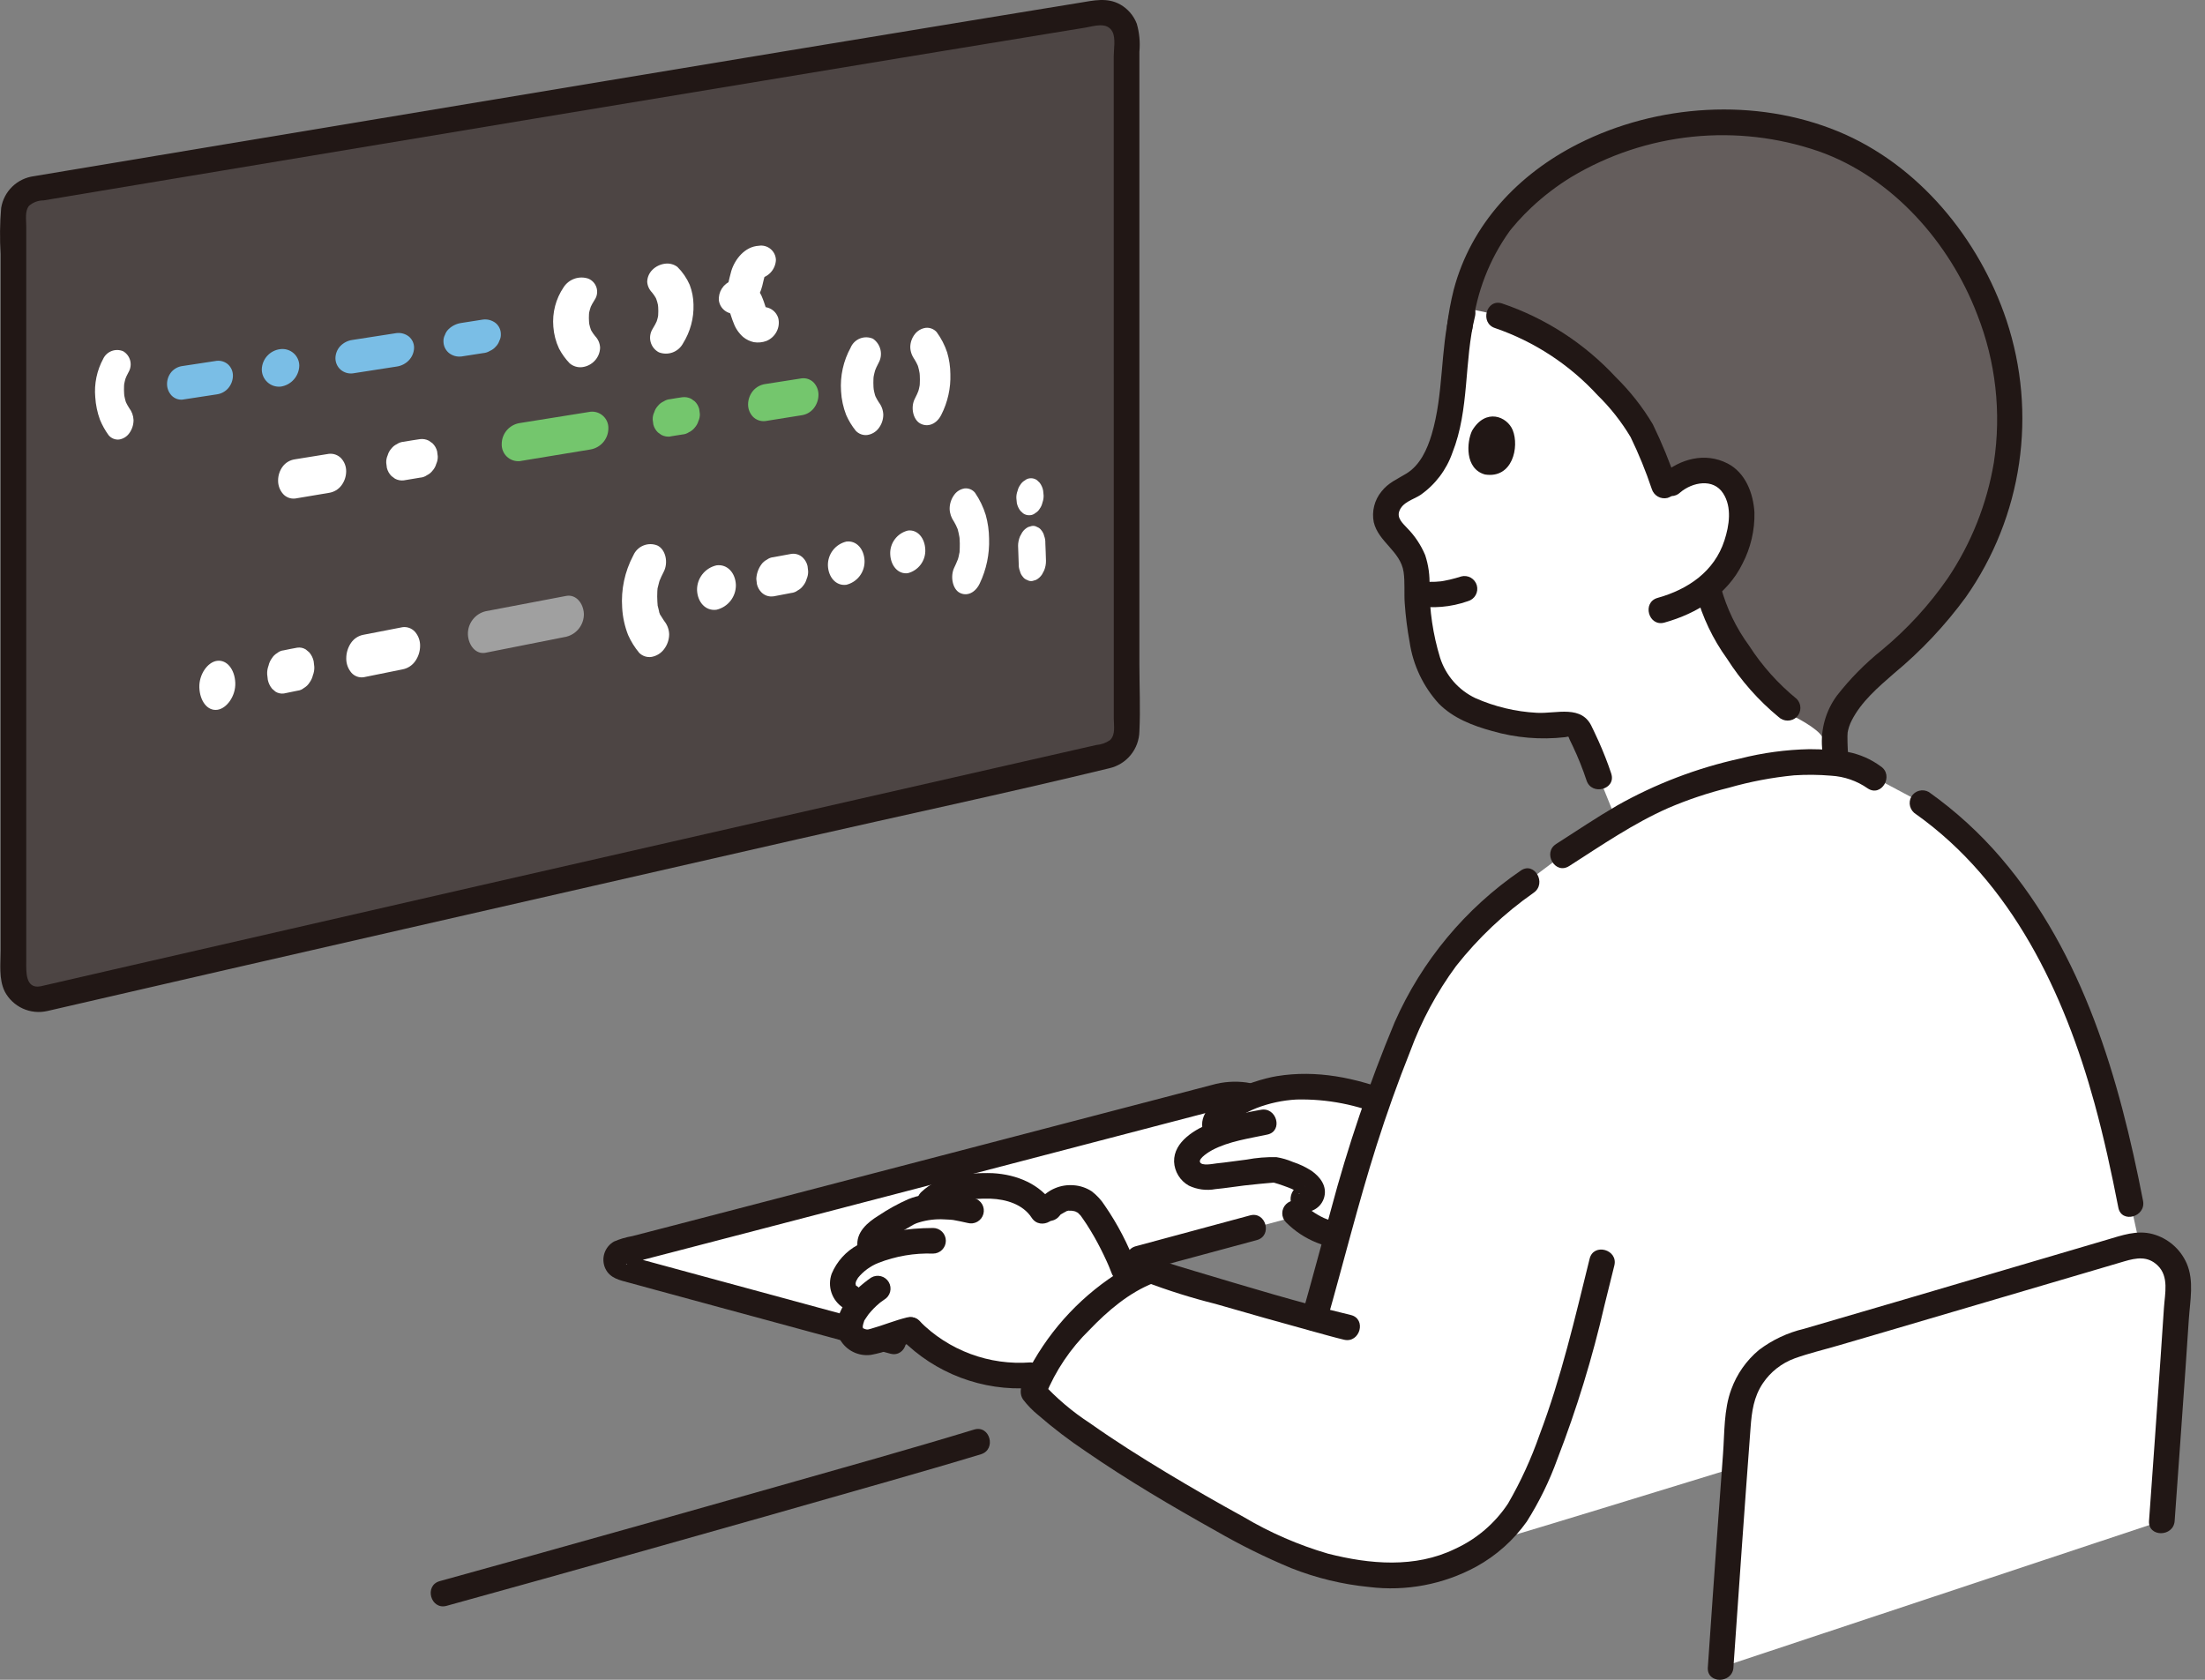
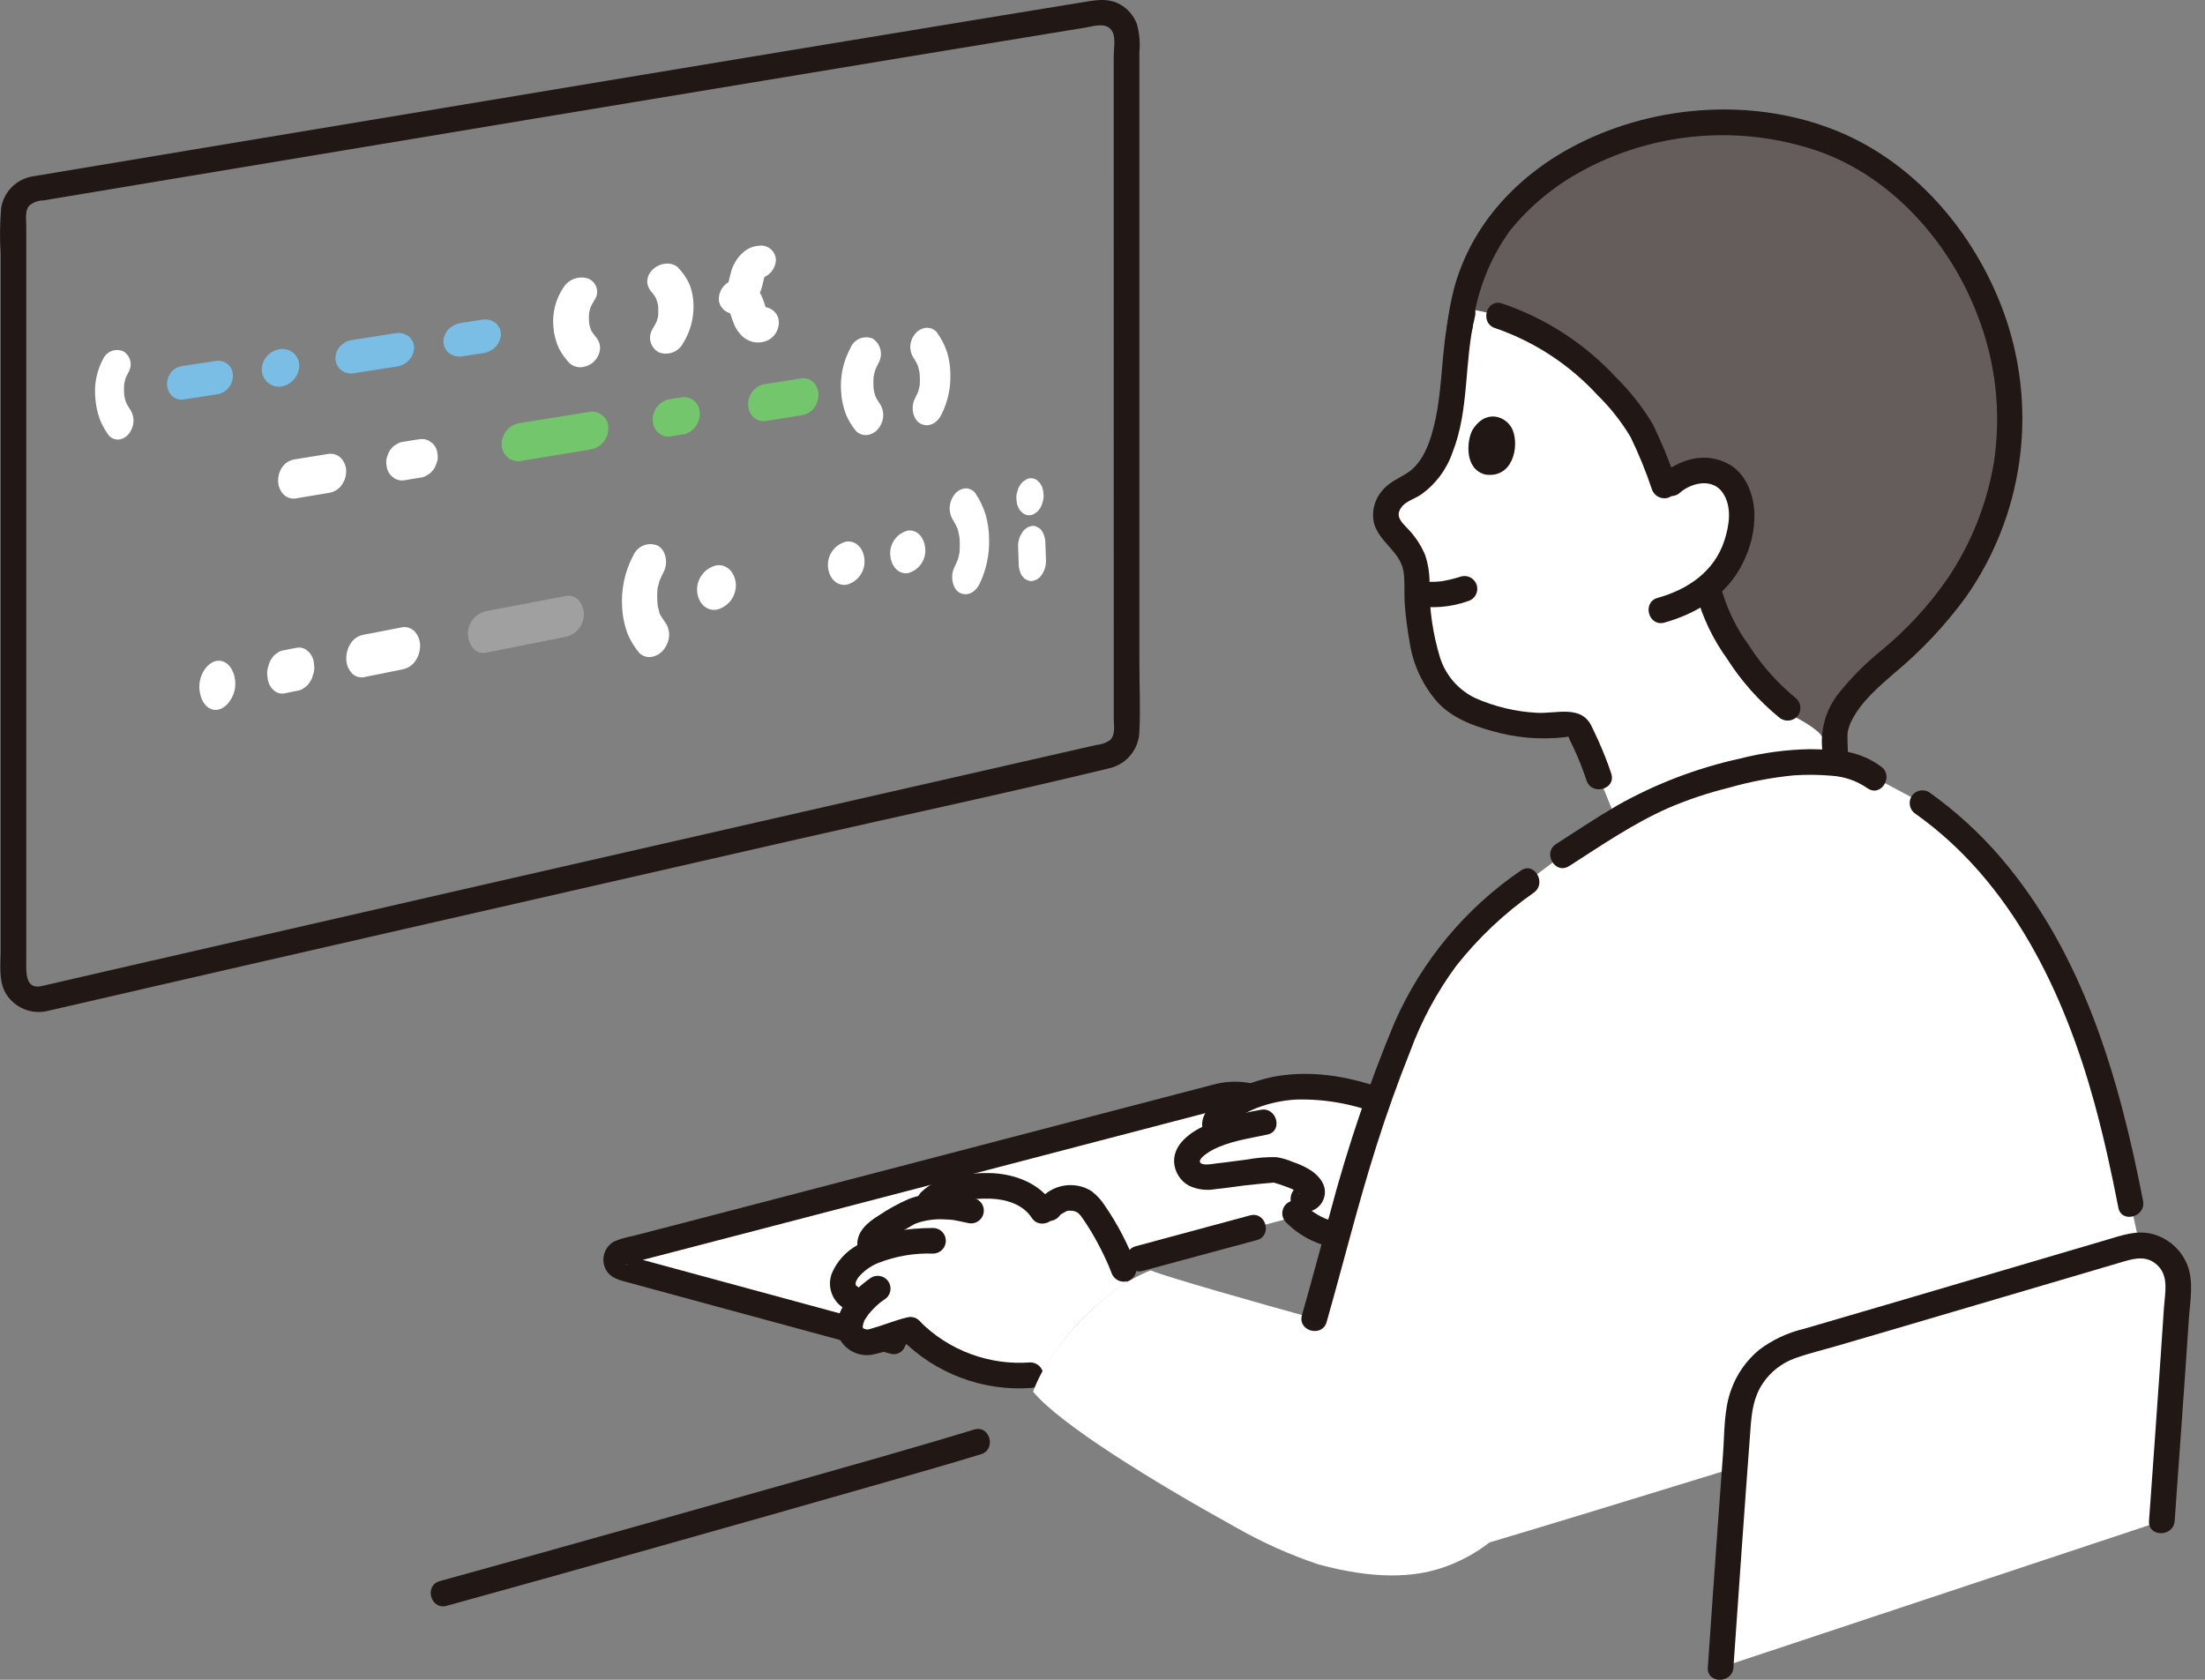
<svg xmlns="http://www.w3.org/2000/svg" width="147" height="112" viewBox="0 0 147 112" fill="none">
  <rect x="0" y="0" width="147" height="112" fill="#808080" stroke="none" />
  <g clip-path="url(#clip0_79_55)">
    <path d="M81.128 73.135C73.129 75.227 49.504 81.4 41.474 83.478C41.36 83.508 41.258 83.574 41.186 83.667C41.113 83.76 41.074 83.875 41.073 83.993C41.072 84.111 41.11 84.226 41.182 84.32C41.253 84.413 41.354 84.481 41.468 84.512C45.241 85.542 51.986 87.373 57.55 88.882C64.84 86.91 85.085 81.474 98.68 77.78L100.581 77.263L93.642 75.56C90.762 74.854 86.161 73.767 83.258 73.071C82.613 72.916 81.939 72.923 81.297 73.091L81.128 73.135Z" fill="white" />
    <path d="M116.985 8.258C114.399 8.015 111.79 8.247 109.286 8.941C103.133 10.586 100.063 14.627 99.521 15.537C98.329 17.379 97.58 19.472 97.332 21.652C97.104 22.795 96.975 23.956 96.947 25.122C96.672 27.75 96.301 31.395 93.795 32.521C93.29 32.725 92.868 33.09 92.593 33.56C91.918 34.829 93.004 35.501 93.648 36.308C94.051 36.827 94.322 37.437 94.436 38.085C94.422 39.368 94.506 40.65 94.688 41.919C94.799 42.814 95.024 43.69 95.356 44.528C95.826 45.747 96.75 46.736 97.934 47.288C99.874 48.166 102.582 48.629 104.384 48.283C104.594 48.244 104.811 48.283 104.994 48.392C105.177 48.501 105.315 48.673 105.38 48.876C105.851 49.825 106.257 50.806 106.595 51.81L107.771 54.722C110.041 53.324 112.52 52.296 115.113 51.676C117.821 50.985 119.686 50.621 122.408 50.896C122.314 50.16 122.29 49.416 122.337 48.676C122.724 46.413 125.685 44.374 127.333 42.826C129.875 40.438 133.669 35.695 133.995 28.729C134.111 24.998 133.204 21.306 131.373 18.053C127.174 10.761 121.941 9.169 118.691 8.516C118.121 8.402 117.552 8.316 116.985 8.258Z" fill="white" />
-     <path d="M2.929 66.585C22.836 61.987 58.339 53.903 73.817 50.379C74.184 50.296 74.511 50.091 74.745 49.797C74.98 49.503 75.107 49.138 75.106 48.763C75.103 33.337 75.102 17.912 75.103 2.486C75.103 2.245 75.051 2.008 74.951 1.79C74.85 1.572 74.704 1.378 74.521 1.222C74.338 1.067 74.123 0.953 73.892 0.888C73.661 0.823 73.418 0.81 73.181 0.848C56.535 3.553 19.884 9.664 2.276 12.606C1.89 12.671 1.539 12.87 1.286 13.17C1.034 13.469 0.896 13.848 0.896 14.239C0.896 20.813 0.9 48.855 0.901 64.972C0.901 65.221 0.957 65.467 1.065 65.692C1.173 65.916 1.331 66.113 1.526 66.268C1.721 66.423 1.948 66.532 2.191 66.587C2.434 66.642 2.686 66.641 2.929 66.585Z" fill="#4D4544" />
    <path d="M3.155 67.409C11.098 65.574 19.044 63.749 26.993 61.934C35.715 59.938 44.438 57.946 53.161 55.959C60.089 54.379 67.047 52.898 73.953 51.224C74.514 51.096 75.017 50.785 75.38 50.339C75.744 49.893 75.948 49.338 75.96 48.763C76.032 47.278 75.96 45.771 75.96 44.284C75.96 41.263 75.96 38.242 75.96 35.221C75.96 29.143 75.96 23.065 75.96 16.988C75.96 14.002 75.96 11.016 75.96 8.031V3.445C76.019 2.818 75.96 2.185 75.785 1.579C75.576 1.036 75.185 0.583 74.678 0.296C73.807 -0.189 72.901 0.034 71.978 0.184L69.792 0.541C68.127 0.812 66.461 1.085 64.796 1.359C56.715 2.687 48.635 4.023 40.556 5.367C32.053 6.779 23.55 8.194 15.048 9.612C11.525 10.2 8.002 10.788 4.479 11.376C3.736 11.501 2.993 11.619 2.252 11.749C1.71 11.821 1.207 12.065 0.815 12.446C0.424 12.826 0.165 13.323 0.078 13.862C-0.01 14.887 -0.021 15.917 0.042 16.943C0.042 23.982 0.042 31.022 0.042 38.062C0.042 46.488 0.042 54.915 0.042 63.344C0.042 64.249 -0.094 65.271 0.315 66.107C0.577 66.607 0.999 67.006 1.512 67.242C2.026 67.477 2.603 67.536 3.153 67.409C4.232 67.209 3.775 65.562 2.699 65.762C1.67 65.952 1.751 64.754 1.75 64.105V55.612C1.75 51.399 1.75 47.186 1.75 42.973C1.75 35.41 1.75 27.847 1.75 20.285C1.75 19.039 1.75 17.793 1.75 16.548V15.079C1.75 14.652 1.648 14.063 1.939 13.72C2.209 13.486 2.555 13.359 2.912 13.361L4.065 13.168L6.398 12.779L11.394 11.945C19.416 10.607 27.439 9.271 35.463 7.936C43.644 6.576 51.826 5.22 60.009 3.869C63.385 3.312 66.761 2.757 70.137 2.204L72.332 1.846C72.93 1.749 73.798 1.43 74.161 2.115C74.39 2.55 74.248 3.292 74.248 3.764V10.376C74.248 22.177 74.249 33.977 74.252 45.777C74.252 46.489 74.252 47.2 74.252 47.912C74.252 48.387 74.382 48.983 74.002 49.347C73.73 49.535 73.413 49.647 73.084 49.673L72.081 49.901L67.61 50.919C64.093 51.719 60.576 52.52 57.059 53.322C48.7 55.227 40.341 57.134 31.983 59.044C23.866 60.899 15.75 62.76 7.635 64.626C5.99 65.004 4.346 65.384 2.701 65.763C1.631 66.009 2.084 67.656 3.155 67.409Z" fill="#211715" />
    <path d="M12.181 26.642L14.46 26.293C14.755 26.252 15.024 26.105 15.218 25.88C15.416 25.647 15.526 25.352 15.528 25.046C15.529 24.906 15.5 24.767 15.445 24.638C15.389 24.509 15.307 24.393 15.204 24.298C15.101 24.207 14.979 24.139 14.848 24.098C14.716 24.056 14.577 24.043 14.44 24.059L12.162 24.405C11.879 24.442 11.62 24.581 11.431 24.795C11.24 25.022 11.135 25.31 11.136 25.607C11.136 25.894 11.247 26.17 11.445 26.378C11.54 26.474 11.656 26.548 11.783 26.595C11.911 26.641 12.047 26.658 12.181 26.644V26.642Z" fill="#7ABEE6" />
    <path d="M18.707 25.778C19.048 25.73 19.36 25.562 19.588 25.304C19.816 25.047 19.946 24.717 19.953 24.373C19.951 24.215 19.915 24.059 19.848 23.916C19.782 23.773 19.685 23.645 19.565 23.542C19.446 23.439 19.305 23.362 19.154 23.317C19.002 23.271 18.843 23.259 18.686 23.279C18.352 23.318 18.043 23.477 17.816 23.726C17.589 23.975 17.46 24.298 17.453 24.634C17.453 24.794 17.486 24.952 17.551 25.098C17.615 25.244 17.71 25.375 17.828 25.483C17.946 25.591 18.085 25.673 18.236 25.724C18.388 25.774 18.548 25.793 18.707 25.778Z" fill="#7ABEE6" />
    <path d="M23.518 24.894L26.438 24.441C26.753 24.398 27.045 24.248 27.264 24.017C27.477 23.79 27.599 23.493 27.605 23.182C27.606 23.04 27.575 22.899 27.514 22.77C27.454 22.642 27.366 22.528 27.257 22.437C27.14 22.346 27.007 22.279 26.864 22.24C26.721 22.201 26.572 22.191 26.426 22.21C25.445 22.363 24.471 22.514 23.504 22.664C23.195 22.704 22.91 22.847 22.692 23.07C22.483 23.29 22.366 23.581 22.362 23.884C22.363 24.028 22.393 24.17 22.452 24.301C22.511 24.432 22.597 24.55 22.704 24.645C22.815 24.741 22.945 24.813 23.085 24.856C23.226 24.898 23.374 24.912 23.52 24.894H23.518Z" fill="#7ABEE6" />
    <path d="M30.753 23.77L32.205 23.544C32.367 23.532 32.524 23.482 32.662 23.395C32.809 23.333 32.94 23.238 33.045 23.117C33.156 23.008 33.24 22.874 33.289 22.726C33.362 22.589 33.397 22.435 33.39 22.281C33.391 22.138 33.359 21.997 33.299 21.868C33.238 21.739 33.149 21.625 33.038 21.535C32.92 21.444 32.784 21.377 32.64 21.337C32.495 21.298 32.344 21.288 32.196 21.307L30.744 21.535C30.429 21.582 30.137 21.726 29.907 21.946C29.797 22.051 29.713 22.182 29.664 22.327C29.592 22.461 29.558 22.612 29.565 22.765C29.565 22.909 29.597 23.052 29.657 23.183C29.718 23.314 29.806 23.43 29.915 23.524C30.031 23.619 30.165 23.69 30.31 23.732C30.454 23.774 30.605 23.786 30.754 23.768L30.753 23.77Z" fill="#7ABEE6" />
    <path d="M37.581 19.143C37.053 19.918 36.809 20.852 36.889 21.786C36.926 22.292 37.055 22.787 37.271 23.246C37.459 23.602 37.696 23.931 37.975 24.222C38.09 24.321 38.224 24.395 38.369 24.439C38.514 24.483 38.667 24.497 38.818 24.478C39.141 24.437 39.44 24.282 39.659 24.041C39.877 23.804 40.001 23.495 40.006 23.173C39.992 22.878 39.867 22.6 39.657 22.393C39.558 22.283 39.733 22.478 39.742 22.49C39.718 22.457 39.692 22.425 39.664 22.395C39.621 22.339 39.576 22.282 39.535 22.224C39.456 22.111 39.387 21.991 39.328 21.865L39.449 22.124C39.355 21.906 39.29 21.676 39.256 21.441C39.271 21.539 39.285 21.637 39.299 21.736C39.248 21.389 39.246 21.036 39.291 20.688L39.249 20.987C39.288 20.746 39.356 20.51 39.452 20.285C39.412 20.377 39.372 20.469 39.332 20.561C39.421 20.364 39.525 20.174 39.643 19.992C39.724 19.875 39.777 19.741 39.798 19.6C39.82 19.46 39.81 19.316 39.769 19.18C39.728 19.044 39.656 18.919 39.56 18.814C39.464 18.709 39.346 18.628 39.214 18.575C38.917 18.477 38.596 18.48 38.301 18.582C38.006 18.685 37.753 18.882 37.581 19.143Z" fill="white" />
    <path d="M6.888 23.909C6.458 24.697 6.271 25.593 6.351 26.487C6.383 26.997 6.488 27.501 6.663 27.981C6.812 28.346 7.005 28.692 7.236 29.011C7.318 29.112 7.424 29.192 7.544 29.244C7.664 29.296 7.795 29.317 7.926 29.307C8.064 29.288 8.197 29.24 8.316 29.167C8.435 29.095 8.538 28.998 8.619 28.884C8.805 28.628 8.905 28.32 8.903 28.003C8.891 27.71 8.786 27.428 8.604 27.197C8.521 27.082 8.668 27.283 8.675 27.299C8.655 27.264 8.633 27.231 8.609 27.2C8.572 27.142 8.535 27.083 8.501 27.022C8.434 26.903 8.376 26.78 8.327 26.653C8.361 26.741 8.395 26.829 8.429 26.918C8.349 26.693 8.294 26.459 8.265 26.222C8.277 26.321 8.29 26.421 8.302 26.521C8.258 26.174 8.254 25.824 8.289 25.476C8.278 25.574 8.267 25.673 8.256 25.772C8.285 25.537 8.34 25.306 8.419 25.083C8.386 25.172 8.354 25.262 8.322 25.352C8.393 25.162 8.477 24.978 8.576 24.801C8.71 24.569 8.746 24.293 8.678 24.034C8.609 23.775 8.441 23.553 8.21 23.418C7.968 23.316 7.696 23.31 7.45 23.401C7.204 23.493 7.002 23.675 6.886 23.91L6.888 23.909Z" fill="white" />
    <path d="M43.493 19.521C43.252 19.261 43.436 19.459 43.485 19.521C43.528 19.575 43.569 19.63 43.609 19.687C43.685 19.798 43.752 19.916 43.809 20.039C43.77 19.953 43.73 19.869 43.691 19.787C43.792 20.019 43.862 20.264 43.896 20.515L43.853 20.221C43.899 20.566 43.899 20.915 43.853 21.259L43.896 20.952C43.861 21.174 43.8 21.392 43.715 21.601L43.834 21.314C43.738 21.53 43.627 21.738 43.502 21.938C43.423 22.067 43.371 22.21 43.349 22.359C43.327 22.508 43.336 22.66 43.376 22.806C43.416 22.952 43.485 23.087 43.579 23.205C43.674 23.323 43.791 23.42 43.925 23.49C44.219 23.605 44.546 23.607 44.842 23.498C45.138 23.389 45.385 23.174 45.534 22.896C46.018 22.122 46.262 21.221 46.233 20.308C46.227 19.858 46.141 19.412 45.98 18.992C45.785 18.546 45.507 18.14 45.161 17.797C45.043 17.708 44.909 17.643 44.766 17.607C44.623 17.57 44.474 17.562 44.328 17.583C44.012 17.623 43.718 17.767 43.492 17.991C43.278 18.202 43.154 18.488 43.147 18.788C43.165 19.068 43.288 19.33 43.493 19.521Z" fill="white" />
    <path d="M56.718 23.162C56.226 24.053 56.001 25.066 56.07 26.081C56.099 26.625 56.215 27.161 56.412 27.669C56.577 28.046 56.792 28.399 57.049 28.719C57.145 28.823 57.264 28.902 57.397 28.952C57.529 29.001 57.672 29.019 57.812 29.004C58.114 28.963 58.387 28.803 58.571 28.562C58.773 28.302 58.884 27.983 58.886 27.653C58.877 27.347 58.769 27.052 58.577 26.812C58.489 26.692 58.645 26.904 58.653 26.919C58.631 26.883 58.608 26.848 58.583 26.815C58.543 26.754 58.504 26.692 58.468 26.628C58.397 26.502 58.336 26.37 58.284 26.235C58.319 26.329 58.355 26.423 58.391 26.517C58.306 26.276 58.249 26.025 58.22 25.771C58.232 25.878 58.245 25.985 58.258 26.092C58.214 25.713 58.213 25.329 58.255 24.95C58.242 25.059 58.229 25.168 58.216 25.277C58.252 25.016 58.314 24.76 58.402 24.511L58.293 24.81C58.373 24.598 58.467 24.392 58.575 24.192C58.724 23.925 58.767 23.613 58.697 23.315C58.627 23.017 58.449 22.757 58.197 22.584C57.924 22.465 57.615 22.458 57.337 22.566C57.06 22.674 56.837 22.888 56.717 23.16L56.718 23.162Z" fill="white" />
    <path d="M60.983 23.977C60.773 23.682 60.933 23.906 60.975 23.977C61.013 24.037 61.049 24.099 61.083 24.163C61.15 24.29 61.209 24.421 61.258 24.555C61.224 24.462 61.189 24.369 61.155 24.276C61.244 24.535 61.303 24.803 61.332 25.075L61.297 24.756C61.337 25.128 61.337 25.503 61.297 25.875L61.334 25.547C61.304 25.782 61.25 26.013 61.174 26.237L61.279 25.934C61.196 26.159 61.098 26.378 60.986 26.59C60.692 27.161 60.874 27.983 61.352 28.239C61.865 28.512 62.446 28.268 62.752 27.659C63.181 26.817 63.39 25.881 63.358 24.937C63.354 24.45 63.282 23.967 63.145 23.5C62.983 23.013 62.747 22.554 62.443 22.141C62.353 22.04 62.241 21.963 62.116 21.914C61.991 21.864 61.856 21.846 61.722 21.858C61.432 21.896 61.17 22.047 60.991 22.277C60.794 22.527 60.686 22.836 60.685 23.154C60.695 23.454 60.8 23.742 60.986 23.978L60.983 23.977Z" fill="white" />
    <path d="M50.588 16.387C49.664 16.435 48.992 17.278 48.752 18.073C48.672 18.337 48.621 18.608 48.551 18.876C48.498 19.084 48.685 18.645 48.572 18.834C48.548 18.893 48.515 18.948 48.475 18.998L48.581 18.851C48.516 18.916 48.527 18.91 48.613 18.833C48.702 18.761 48.71 18.752 48.638 18.802C48.834 18.712 48.873 18.688 48.76 18.723C48.495 18.822 48.27 19.004 48.12 19.243C47.969 19.482 47.901 19.764 47.927 20.045C47.967 20.309 48.107 20.547 48.319 20.709C48.531 20.871 48.798 20.945 49.063 20.914C48.966 20.93 48.866 20.918 48.775 20.881C48.677 20.841 48.659 20.841 48.736 20.874C48.59 20.768 48.549 20.743 48.615 20.796C48.638 20.813 48.658 20.832 48.678 20.853C48.681 20.849 48.504 20.606 48.642 20.828C48.668 20.87 48.724 21.032 48.67 20.862C48.61 20.673 48.687 20.916 48.701 20.954C48.721 21.01 48.739 21.066 48.757 21.123C48.8 21.257 48.847 21.391 48.902 21.521C49.031 21.887 49.251 22.212 49.542 22.468C49.749 22.639 49.994 22.757 50.256 22.814C50.535 22.86 50.821 22.833 51.086 22.737C51.379 22.619 51.62 22.402 51.767 22.124C51.918 21.844 51.96 21.517 51.884 21.209C51.841 21.069 51.77 20.94 51.675 20.83C51.579 20.72 51.462 20.631 51.33 20.569C51.198 20.506 51.055 20.472 50.909 20.468C50.764 20.465 50.619 20.492 50.484 20.547C50.662 20.48 50.858 20.481 51.035 20.55C50.873 20.483 51.174 20.686 51.096 20.593C50.968 20.439 51.125 20.598 51.129 20.643C51.103 20.583 51.07 20.526 51.032 20.472C51.094 20.62 51.11 20.655 51.079 20.576C51.066 20.543 51.054 20.51 51.043 20.477C51.023 20.422 51.005 20.366 50.987 20.31C50.947 20.187 50.907 20.064 50.859 19.945C50.74 19.598 50.538 19.284 50.271 19.032C49.935 18.753 49.504 18.616 49.069 18.65C49.169 19.367 49.27 20.097 49.37 20.841C50.156 20.608 50.64 19.773 50.819 19.052C50.885 18.791 50.935 18.533 51.014 18.277C51.057 18.135 50.886 18.519 50.992 18.348C51.111 18.158 50.801 18.542 50.958 18.388C51.115 18.234 50.724 18.545 50.905 18.436L50.731 18.53C50.513 18.57 50.466 18.584 50.584 18.577C50.889 18.537 51.17 18.391 51.379 18.166C51.588 17.94 51.711 17.648 51.728 17.341C51.725 17.201 51.693 17.062 51.632 16.935C51.571 16.808 51.484 16.695 51.376 16.605C51.269 16.514 51.143 16.448 51.007 16.41C50.871 16.372 50.729 16.364 50.59 16.386L50.588 16.387Z" fill="white" />
    <path d="M19.667 33.241L21.942 32.859C22.261 32.808 22.549 32.639 22.748 32.384C22.961 32.109 23.077 31.771 23.078 31.424C23.082 31.099 22.959 30.785 22.737 30.548C22.632 30.441 22.505 30.36 22.364 30.31C22.224 30.26 22.074 30.243 21.925 30.259L19.649 30.627C19.337 30.674 19.055 30.838 18.86 31.086C18.651 31.36 18.539 31.695 18.54 32.04C18.537 32.369 18.655 32.689 18.873 32.936C18.972 33.046 19.096 33.13 19.234 33.183C19.372 33.236 19.52 33.255 19.667 33.239V33.241Z" fill="white" />
    <path d="M26.921 32.028L28.014 31.846C28.177 31.834 28.333 31.778 28.466 31.683C28.615 31.611 28.744 31.505 28.843 31.372C28.956 31.244 29.039 31.093 29.084 30.929C29.157 30.77 29.191 30.596 29.184 30.422C29.169 30.31 29.155 30.198 29.141 30.086C29.09 29.886 28.984 29.703 28.836 29.558L28.597 29.387C28.415 29.291 28.207 29.253 28.003 29.279C27.646 29.326 27.273 29.397 26.908 29.455C26.747 29.466 26.592 29.521 26.459 29.613C26.311 29.682 26.183 29.786 26.085 29.916C25.973 30.042 25.892 30.191 25.846 30.353C25.775 30.512 25.741 30.685 25.749 30.859L25.792 31.198C25.843 31.402 25.947 31.588 26.095 31.738L26.332 31.916C26.512 32.014 26.718 32.053 26.921 32.029L26.921 32.028Z" fill="white" />
    <path d="M34.641 30.747C36.218 30.486 37.795 30.226 39.373 29.967C39.702 29.909 40.001 29.738 40.218 29.483C40.434 29.228 40.555 28.905 40.558 28.571C40.564 28.416 40.536 28.262 40.478 28.119C40.419 27.976 40.331 27.848 40.218 27.742C40.105 27.636 39.971 27.555 39.825 27.505C39.679 27.455 39.523 27.437 39.37 27.452C37.792 27.704 36.214 27.956 34.634 28.21C34.304 28.265 34.004 28.434 33.787 28.688C33.57 28.942 33.45 29.265 33.448 29.6C33.442 29.756 33.468 29.912 33.527 30.057C33.585 30.202 33.673 30.333 33.786 30.442C33.899 30.55 34.033 30.634 34.181 30.686C34.328 30.739 34.485 30.759 34.641 30.747Z" fill="#74C66D" />
    <path d="M44.689 29.098L45.487 28.97C45.649 28.959 45.805 28.904 45.938 28.813C46.085 28.744 46.214 28.642 46.314 28.514C46.426 28.391 46.509 28.245 46.556 28.087C46.628 27.933 46.663 27.765 46.657 27.596C46.643 27.487 46.629 27.378 46.614 27.27C46.564 27.075 46.46 26.897 46.315 26.757C46.236 26.701 46.158 26.645 46.079 26.59C45.897 26.496 45.691 26.46 45.489 26.485C45.229 26.519 44.957 26.57 44.69 26.613C44.528 26.624 44.372 26.678 44.237 26.768C44.089 26.835 43.959 26.936 43.858 27.064C43.745 27.185 43.662 27.33 43.615 27.489C43.541 27.642 43.507 27.81 43.513 27.98C43.527 28.089 43.541 28.198 43.556 28.307C43.607 28.506 43.712 28.686 43.858 28.829C43.938 28.886 44.017 28.943 44.096 29C44.279 29.093 44.485 29.131 44.689 29.107V29.098Z" fill="#74C66D" />
    <path d="M51.013 28.076L53.447 27.686C53.756 27.64 54.038 27.482 54.237 27.24C54.445 26.984 54.561 26.665 54.565 26.335C54.571 26.025 54.455 25.726 54.242 25.502C54.14 25.399 54.016 25.321 53.879 25.273C53.743 25.226 53.597 25.209 53.453 25.225C52.648 25.35 51.836 25.477 51.017 25.606C50.704 25.651 50.417 25.808 50.21 26.047C49.996 26.301 49.877 26.621 49.872 26.953C49.867 27.267 49.988 27.57 50.206 27.795C50.311 27.899 50.438 27.977 50.578 28.026C50.717 28.074 50.866 28.09 51.013 28.074V28.076Z" fill="#74C66D" />
    <path d="M14.491 47.325C15.118 47.239 15.721 46.402 15.686 45.527C15.652 44.653 15.142 43.974 14.469 44.061C13.843 44.143 13.255 44.97 13.29 45.851C13.325 46.731 13.82 47.418 14.492 47.325H14.491Z" fill="white" />
    <path d="M18.929 46.237L19.837 46.051C19.996 46.035 20.146 45.97 20.268 45.866C20.415 45.782 20.539 45.662 20.629 45.519C20.739 45.372 20.817 45.204 20.859 45.026C20.929 44.846 20.961 44.653 20.953 44.461L20.91 44.086C20.863 43.868 20.762 43.665 20.616 43.495L20.387 43.303C20.217 43.196 20.016 43.154 19.818 43.183C19.523 43.231 19.212 43.302 18.91 43.361C18.753 43.376 18.603 43.439 18.483 43.541C18.338 43.625 18.216 43.743 18.128 43.886C18.02 44.033 17.943 44.201 17.903 44.38C17.834 44.561 17.803 44.755 17.811 44.948L17.854 45.326C17.899 45.546 17.998 45.752 18.142 45.924L18.368 46.118C18.535 46.223 18.735 46.265 18.93 46.237H18.929Z" fill="white" />
    <path d="M24.242 45.155L26.847 44.628C27.178 44.562 27.471 44.374 27.669 44.1C27.887 43.798 28.006 43.434 28.007 43.061C28.012 42.714 27.889 42.378 27.66 42.118C27.556 42.005 27.427 41.919 27.283 41.867C27.139 41.815 26.985 41.798 26.833 41.819C25.959 41.988 25.09 42.156 24.226 42.324C23.898 42.386 23.607 42.574 23.414 42.846C23.199 43.154 23.084 43.52 23.084 43.895C23.078 44.245 23.2 44.586 23.426 44.853C23.526 44.967 23.653 45.054 23.795 45.107C23.937 45.16 24.09 45.176 24.24 45.155H24.242Z" fill="white" />
    <path d="M32.378 43.52C34.162 43.164 35.951 42.809 37.743 42.455C38.084 42.373 38.387 42.177 38.601 41.9C38.816 41.623 38.93 41.281 38.925 40.93C38.897 40.228 38.402 39.606 37.739 39.734C35.948 40.074 34.158 40.414 32.369 40.756C32.026 40.84 31.723 41.039 31.509 41.32C31.295 41.601 31.184 41.947 31.194 42.3C31.223 43.017 31.717 43.654 32.378 43.522V43.52Z" fill="#A0A0A0" />
    <path d="M47.766 40.654C48.138 40.567 48.469 40.356 48.705 40.055C48.94 39.754 49.065 39.382 49.059 39C49.029 38.205 48.496 37.6 47.77 37.694C47.397 37.777 47.063 37.987 46.826 38.288C46.589 38.589 46.463 38.962 46.47 39.345C46.501 40.146 47.04 40.754 47.766 40.654Z" fill="white" />
    <path d="M56.419 38.991C56.774 38.904 57.089 38.699 57.311 38.408C57.532 38.118 57.648 37.76 57.637 37.394C57.61 36.62 57.112 36.025 56.427 36.109C56.069 36.193 55.751 36.397 55.527 36.688C55.302 36.978 55.185 37.337 55.194 37.705C55.222 38.484 55.734 39.08 56.419 38.99V38.991Z" fill="white" />
    <path d="M60.521 38.217C60.865 38.129 61.169 37.926 61.381 37.641C61.593 37.356 61.701 37.007 61.686 36.651C61.66 35.888 61.185 35.296 60.529 35.374C60.182 35.459 59.875 35.661 59.66 35.947C59.445 36.232 59.334 36.583 59.348 36.94C59.374 37.708 59.865 38.301 60.521 38.217Z" fill="white" />
-     <path d="M51.555 39.764L52.754 39.535C52.911 39.52 53.061 39.46 53.186 39.364C53.33 39.289 53.454 39.18 53.547 39.047C53.655 38.916 53.734 38.763 53.778 38.598C53.848 38.437 53.881 38.262 53.876 38.086L53.837 37.744C53.793 37.543 53.694 37.358 53.551 37.209C53.451 37.102 53.327 37.021 53.19 36.973C53.052 36.924 52.905 36.909 52.76 36.929L51.561 37.15C51.402 37.163 51.251 37.222 51.123 37.318C50.977 37.392 50.852 37.501 50.757 37.635C50.552 37.918 50.435 38.255 50.421 38.603L50.461 38.945C50.507 39.148 50.608 39.335 50.753 39.485C50.855 39.591 50.981 39.672 51.12 39.72C51.26 39.768 51.409 39.782 51.555 39.76V39.764Z" fill="white" />
    <path d="M42.213 37.046C41.649 38.112 41.395 39.315 41.478 40.518C41.512 41.141 41.645 41.754 41.872 42.335C42.062 42.764 42.311 43.164 42.611 43.525C42.717 43.633 42.848 43.714 42.993 43.762C43.137 43.809 43.291 43.822 43.441 43.798C43.772 43.738 44.068 43.555 44.269 43.286C44.489 43 44.608 42.65 44.611 42.29C44.601 41.96 44.48 41.644 44.269 41.391C44.171 41.263 44.325 41.474 44.344 41.491C44.312 41.455 44.283 41.414 44.259 41.372C44.216 41.309 44.175 41.245 44.136 41.179C44.082 41.091 43.915 40.872 43.922 40.752C43.922 40.789 44.033 41.08 43.971 40.864C43.959 40.825 43.946 40.787 43.935 40.748C43.912 40.667 43.892 40.585 43.875 40.501C43.842 40.402 43.824 40.299 43.823 40.195C43.815 40.213 43.853 40.525 43.84 40.32C43.836 40.253 43.829 40.186 43.825 40.119C43.81 39.885 43.809 39.65 43.822 39.416C43.825 39.364 43.83 39.313 43.834 39.261C43.849 39.05 43.813 39.392 43.818 39.395C43.823 39.285 43.843 39.175 43.877 39.069C43.897 38.975 43.921 38.881 43.949 38.788C43.962 38.73 43.98 38.673 44.003 38.617C43.987 38.648 43.888 38.92 43.96 38.745C44.046 38.536 44.14 38.332 44.244 38.132C44.574 37.501 44.372 36.628 43.824 36.37C43.52 36.248 43.18 36.251 42.879 36.378C42.577 36.505 42.338 36.746 42.214 37.05L42.213 37.046Z" fill="white" />
    <path d="M63.602 34.776C63.582 34.747 63.47 34.565 63.546 34.693C63.571 34.736 63.597 34.779 63.623 34.822C63.661 34.889 63.699 34.959 63.734 35.031C63.773 35.11 63.809 35.191 63.842 35.275C63.855 35.313 63.869 35.35 63.885 35.387C63.871 35.389 63.8 35.102 63.842 35.273C63.891 35.449 63.931 35.628 63.961 35.809C63.972 35.866 63.98 35.924 63.984 35.982C63.984 35.936 63.96 35.694 63.97 35.87C63.976 35.988 63.983 36.105 63.986 36.223C63.99 36.431 63.982 36.638 63.969 36.847C63.957 37.032 63.969 36.723 63.984 36.706C63.973 36.747 63.967 36.789 63.966 36.831C63.951 36.922 63.933 37.013 63.912 37.102C63.894 37.179 63.869 37.255 63.85 37.332C63.812 37.477 63.959 37.027 63.886 37.216C63.872 37.253 63.859 37.291 63.844 37.328C63.776 37.504 63.698 37.675 63.617 37.844C63.333 38.434 63.509 39.271 63.971 39.519C64.463 39.784 65.024 39.523 65.319 38.895C65.761 37.965 65.974 36.942 65.939 35.913C65.934 35.379 65.859 34.849 65.716 34.336C65.554 33.809 65.313 33.31 65.003 32.855C64.92 32.753 64.814 32.673 64.692 32.622C64.571 32.572 64.439 32.552 64.309 32.565C64.168 32.587 64.032 32.637 63.911 32.713C63.79 32.789 63.686 32.889 63.605 33.006C63.413 33.274 63.31 33.594 63.309 33.923C63.317 34.231 63.419 34.529 63.6 34.777L63.602 34.776Z" fill="white" />
    <path d="M68.675 31.89C68.546 31.898 68.422 31.947 68.324 32.031C68.203 32.099 68.101 32.197 68.028 32.315C67.936 32.439 67.871 32.581 67.837 32.731C67.778 32.885 67.751 33.049 67.757 33.214L67.789 33.539C67.827 33.728 67.908 33.907 68.027 34.059L68.213 34.232C68.348 34.325 68.511 34.368 68.675 34.351C68.803 34.342 68.926 34.292 69.023 34.208C69.143 34.139 69.242 34.041 69.312 33.923C69.402 33.799 69.465 33.658 69.497 33.509C69.553 33.355 69.579 33.192 69.574 33.028L69.542 32.706C69.507 32.517 69.428 32.34 69.312 32.187L69.131 32.013C68.999 31.918 68.837 31.875 68.675 31.89Z" fill="white" />
    <path d="M67.873 36.406L67.915 37.611C67.909 37.77 67.936 37.93 67.995 38.078C68.027 38.217 68.092 38.346 68.186 38.453C68.259 38.556 68.362 38.633 68.481 38.673C68.587 38.736 68.712 38.758 68.833 38.736L69.073 38.662C69.235 38.577 69.372 38.451 69.471 38.297L69.61 38.032C69.693 37.83 69.734 37.614 69.732 37.396C69.725 37.005 69.703 36.598 69.689 36.201C69.695 36.042 69.669 35.884 69.612 35.736C69.581 35.597 69.518 35.469 69.427 35.36C69.357 35.257 69.256 35.179 69.138 35.137C69.035 35.072 68.911 35.048 68.79 35.069L68.548 35.139C68.384 35.223 68.245 35.348 68.144 35.502C68.096 35.59 68.047 35.679 67.999 35.768C67.915 35.971 67.871 36.189 67.871 36.408L67.873 36.406Z" fill="white" />
    <path d="M76.174 84.739C78.713 84.055 81.25 83.37 83.788 82.683C84.847 82.396 84.398 80.748 83.334 81.037C80.797 81.726 78.259 82.411 75.721 83.092C74.66 83.378 75.11 85.026 76.174 84.739Z" fill="#211715" />
    <path d="M93.869 74.737C90.954 74.022 88.032 73.332 85.113 72.636C84.445 72.476 83.773 72.278 83.094 72.174C82.324 72.069 81.541 72.125 80.794 72.339L78.574 72.92C74.235 74.054 69.895 75.187 65.556 76.32C60.624 77.609 55.692 78.895 50.759 80.181C48.711 80.715 46.663 81.248 44.615 81.781L42.139 82.421C41.722 82.492 41.317 82.612 40.93 82.781C40.628 82.953 40.401 83.232 40.294 83.562C40.187 83.893 40.207 84.252 40.35 84.568C40.66 85.242 41.335 85.359 41.982 85.535L43.719 86.009C45.133 86.394 46.546 86.778 47.96 87.162C51.03 87.996 54.1 88.829 57.17 89.661L59.353 90.256C60.416 90.543 60.869 88.897 59.807 88.609C54.2 87.09 48.593 85.567 42.986 84.04L42.2 83.826C42.089 83.788 41.975 83.757 41.859 83.733C41.837 83.73 41.708 83.676 41.693 83.688C41.747 83.645 41.934 83.973 41.917 84.067C41.855 84.401 41.575 84.298 41.876 84.255C41.95 84.241 42.023 84.222 42.095 84.199L42.631 84.06C43.41 83.858 44.19 83.655 44.97 83.453C46.927 82.944 48.885 82.435 50.842 81.924C55.559 80.695 60.276 79.464 64.993 78.232C69.278 77.113 73.562 75.994 77.846 74.874L80.223 74.253C81.209 73.997 82.129 73.686 83.159 73.925C85.965 74.577 88.766 75.258 91.566 75.935C92.182 76.083 92.797 76.233 93.412 76.383C94.479 76.645 94.935 74.998 93.866 74.737L93.869 74.737Z" fill="#211715" />
    <path d="M80.366 78.473C81.078 78.434 81.787 78.359 82.49 78.248C83.31 78.132 84.135 78.063 84.96 77.992C85.579 78.138 86.178 78.355 86.747 78.638C87.052 78.822 87.381 79.038 87.464 79.364C87.546 79.69 87.177 80.095 86.856 79.936L86.344 80.892C87.103 81.662 88.086 82.173 89.153 82.351C89.957 79.397 90.755 76.561 91.877 73.372C90.335 72.788 88.704 72.473 87.055 72.438C85.126 72.395 83.234 72.97 81.657 74.081C81.233 74.395 80.811 74.971 81.122 75.397L81.198 75.593C81 75.67 80.819 75.746 80.669 75.807C80.083 76.041 79.585 76.454 79.248 76.987C79.164 77.129 79.122 77.293 79.126 77.458C79.131 77.624 79.181 77.784 79.273 77.922C79.391 78.102 79.554 78.248 79.746 78.344C79.938 78.441 80.151 78.485 80.366 78.473Z" fill="white" />
    <path d="M92.855 72.834C90.398 71.858 87.762 71.319 85.126 71.751C83.551 72.007 79.055 73.464 80.384 75.83C80.923 76.789 82.399 75.929 81.859 74.968C81.841 75.139 81.849 75.17 81.886 75.066C81.921 74.995 81.972 74.932 82.034 74.881C82.185 74.741 82.351 74.618 82.53 74.515C82.92 74.266 83.333 74.054 83.763 73.883C84.615 73.554 85.514 73.361 86.426 73.311C88.48 73.261 90.521 73.661 92.404 74.481C92.623 74.539 92.856 74.509 93.052 74.397C93.249 74.285 93.394 74.101 93.455 73.883C93.51 73.665 93.478 73.433 93.367 73.238C93.255 73.042 93.073 72.897 92.857 72.833L92.855 72.834Z" fill="#211715" />
    <path d="M84.034 74C82.925 74.189 81.834 74.474 80.773 74.85C79.703 75.281 78.241 76.104 78.272 77.454C78.286 77.782 78.384 78.1 78.556 78.38C78.728 78.659 78.968 78.89 79.254 79.051C79.808 79.315 80.433 79.397 81.037 79.283C81.677 79.224 82.315 79.12 82.954 79.042C83.288 79.001 83.623 78.967 83.957 78.936C84.112 78.921 84.267 78.907 84.422 78.893L84.731 78.866L84.885 78.853C84.992 78.85 84.989 78.843 84.876 78.834C84.895 78.86 84.73 78.788 84.834 78.829C84.867 78.843 84.907 78.847 84.942 78.857C85.04 78.886 85.138 78.914 85.236 78.946C85.463 79.019 85.688 79.102 85.912 79.186C86.054 79.236 86.191 79.3 86.321 79.376C86.421 79.453 86.525 79.525 86.632 79.592C86.678 79.584 86.525 79.677 86.632 79.53C86.755 79.362 86.559 78.945 87.086 79.115C86.037 78.776 85.588 80.425 86.631 80.762C86.804 80.81 86.984 80.823 87.162 80.801C87.34 80.778 87.511 80.719 87.665 80.629C87.82 80.539 87.955 80.418 88.062 80.275C88.169 80.131 88.246 79.968 88.289 79.794C88.469 79.057 88.001 78.464 87.435 78.064C87.045 77.813 86.624 77.613 86.182 77.47C85.835 77.321 85.472 77.215 85.099 77.154C84.432 77.138 83.765 77.192 83.109 77.316C82.439 77.393 81.772 77.504 81.1 77.569C80.897 77.589 80.085 77.771 79.995 77.469C79.92 77.215 80.622 76.783 80.813 76.682C81.942 76.087 83.26 75.913 84.491 75.647C85.565 75.416 85.11 73.769 84.037 74.001L84.034 74Z" fill="#211715" />
    <path d="M90.173 81.571C90.009 81.577 89.844 81.576 89.68 81.566C89.589 81.56 89.497 81.549 89.405 81.541C89.285 81.53 89.568 81.569 89.448 81.546C89.408 81.539 89.367 81.534 89.326 81.526C88.994 81.464 88.667 81.371 88.351 81.249C88.239 81.207 88.358 81.233 88.385 81.265C88.366 81.243 88.299 81.227 88.272 81.215C88.198 81.18 88.124 81.144 88.051 81.106C87.906 81.03 87.764 80.947 87.624 80.857C87.555 80.813 87.488 80.766 87.421 80.718C87.4 80.703 87.255 80.601 87.36 80.675C87.456 80.742 87.345 80.661 87.327 80.646C87.193 80.534 87.064 80.416 86.943 80.291C86.782 80.13 86.565 80.04 86.339 80.04C86.112 80.04 85.895 80.13 85.735 80.291C85.574 80.451 85.484 80.668 85.484 80.895C85.484 81.121 85.574 81.338 85.735 81.499C86.313 82.083 87.004 82.542 87.767 82.849C88.53 83.155 89.347 83.302 90.169 83.281C90.395 83.281 90.613 83.191 90.773 83.03C90.933 82.87 91.023 82.653 91.023 82.427C91.023 82.2 90.933 81.983 90.773 81.823C90.613 81.662 90.395 81.573 90.169 81.573L90.173 81.571Z" fill="#211715" />
    <path d="M75.157 85.486C74.684 83.689 73.853 82.006 72.716 80.536C72.517 80.255 72.231 80.048 71.902 79.947C71.515 79.823 71.097 79.839 70.721 79.994C70.473 80.079 70.25 80.224 70.07 80.415C69.891 80.606 69.76 80.838 69.691 81.091C69.421 80.574 69.032 80.13 68.556 79.795C68.079 79.46 67.529 79.244 66.952 79.166C65.925 79.02 64.881 79.04 63.86 79.227C62.937 79.355 61.925 79.932 61.75 80.507C61.514 80.545 61.281 80.602 61.054 80.678C60.802 80.762 60.558 80.869 60.325 80.999C59.754 81.327 59.189 81.668 58.631 82.02C58.434 82.13 58.272 82.294 58.164 82.492C58.056 82.691 58.007 82.915 58.021 83.14L58.09 83.489C57.635 83.698 57.218 83.98 56.854 84.322C56.533 84.599 56.306 84.969 56.206 85.38C56.16 85.587 56.179 85.802 56.261 85.996C56.342 86.191 56.481 86.356 56.66 86.468L57.426 86.874C57.298 87.022 57.178 87.176 57.066 87.337C56.605 87.997 56.564 88.676 56.819 89.028C56.95 89.183 57.115 89.307 57.301 89.389C57.487 89.471 57.69 89.51 57.893 89.502C58.272 89.484 60.034 88.822 60.68 88.669C61.715 89.726 62.969 90.544 64.354 91.067C65.739 91.589 67.221 91.802 68.697 91.692L69.262 91.894C70.644 89.288 72.675 87.081 75.157 85.486Z" fill="white" />
    <path d="M75.734 84.382C75.208 82.967 74.509 81.622 73.652 80.378C73.42 80.016 73.127 79.697 72.787 79.435C72.424 79.196 72.006 79.055 71.573 79.027C71.154 78.993 70.733 79.059 70.344 79.221C69.956 79.382 69.612 79.634 69.341 79.955C69.186 80.118 69.1 80.335 69.1 80.559C69.1 80.784 69.186 81 69.341 81.163C69.502 81.321 69.719 81.41 69.945 81.41C70.17 81.41 70.387 81.321 70.549 81.163C70.593 81.106 70.64 81.056 70.69 81.002C70.826 80.855 70.564 81.069 70.739 80.96C70.861 80.883 70.988 80.82 71.114 80.75C71.204 80.7 71.006 80.773 71.16 80.739C71.351 80.696 71.059 80.724 71.245 80.722C71.328 80.722 71.409 80.722 71.491 80.727C71.333 80.722 71.569 80.743 71.595 80.749C71.62 80.755 71.819 80.814 71.712 80.776C71.614 80.742 71.813 80.839 71.836 80.849C71.914 80.882 71.759 80.763 71.865 80.868C71.918 80.92 71.969 80.971 72.02 81.025C72.179 81.196 71.931 80.894 72.068 81.086C72.111 81.148 72.157 81.21 72.201 81.272C72.284 81.39 72.365 81.51 72.444 81.632C72.786 82.162 73.099 82.709 73.383 83.272C73.522 83.546 73.655 83.823 73.782 84.103C73.816 84.178 73.849 84.251 73.881 84.326C73.886 84.337 73.986 84.576 73.919 84.412C73.976 84.552 74.033 84.692 74.087 84.834C74.151 85.05 74.297 85.232 74.493 85.344C74.688 85.455 74.92 85.487 75.138 85.432C75.355 85.37 75.54 85.225 75.651 85.029C75.763 84.832 75.794 84.6 75.736 84.381L75.734 84.382Z" fill="#211715" />
    <path d="M70.252 80.329C69.35 78.941 67.789 78.312 66.183 78.221C65.308 78.19 64.432 78.254 63.571 78.413C62.766 78.547 62.018 78.917 61.422 79.476C60.628 80.239 61.837 81.446 62.63 80.683C63.039 80.329 63.548 80.108 64.087 80.05C64.733 79.947 65.388 79.904 66.043 79.922C67.062 79.959 68.193 80.291 68.776 81.19C69.373 82.108 70.852 81.254 70.251 80.328L70.252 80.329Z" fill="#211715" />
    <path d="M64.962 79.893C63.521 79.56 61.956 79.389 60.547 79.957C59.857 80.264 59.194 80.631 58.566 81.052C57.832 81.506 57.043 82.165 57.167 83.139C57.174 83.363 57.266 83.576 57.425 83.735C57.583 83.893 57.797 83.986 58.021 83.993C58.247 83.992 58.463 83.901 58.623 83.741C58.783 83.581 58.873 83.365 58.875 83.139C58.861 83.074 58.857 83.008 58.863 82.942C58.853 82.999 58.847 83.01 58.88 82.958C58.929 82.882 58.988 82.815 59.056 82.757C59.102 82.716 59.103 82.714 59.061 82.757L59.166 82.69C59.238 82.65 59.306 82.605 59.376 82.56C59.533 82.462 59.692 82.365 59.851 82.269C60.15 82.088 60.449 81.905 60.757 81.735C60.914 81.635 61.085 81.558 61.263 81.506C61.816 81.336 62.395 81.267 62.971 81.303C63.099 81.306 63.228 81.312 63.356 81.323C63.41 81.327 63.465 81.333 63.519 81.339C63.61 81.348 63.428 81.32 63.584 81.349C63.894 81.406 64.201 81.47 64.508 81.54C64.616 81.57 64.729 81.578 64.84 81.565C64.951 81.551 65.059 81.515 65.157 81.46C65.254 81.404 65.34 81.33 65.409 81.242C65.478 81.153 65.528 81.052 65.558 80.944C65.588 80.836 65.596 80.723 65.582 80.612C65.569 80.5 65.533 80.393 65.478 80.295C65.422 80.198 65.348 80.112 65.26 80.043C65.171 79.974 65.07 79.923 64.962 79.894L64.962 79.893Z" fill="#211715" />
    <path d="M62.202 81.876C60.509 81.886 58.645 82.111 57.172 83.012C56.397 83.434 55.789 84.107 55.447 84.921C55.297 85.334 55.293 85.785 55.435 86.201C55.578 86.616 55.857 86.971 56.229 87.205C57.175 87.77 58.035 86.293 57.091 85.73C56.967 85.656 57.097 85.706 57.094 85.753C57.119 85.791 57.117 85.79 57.091 85.748C57.076 85.726 57.063 85.704 57.051 85.681C57.023 85.627 57.026 85.634 57.062 85.703L57.041 85.627C57.01 85.716 57.084 85.686 57.041 85.617V85.537C57.025 85.623 57.024 85.63 57.039 85.56C57.044 85.538 57.08 85.407 57.07 85.432C57.06 85.457 57.14 85.304 57.155 85.275C57.155 85.275 57.234 85.151 57.191 85.21C57.554 84.763 58.026 84.416 58.561 84.203C59.72 83.751 60.959 83.54 62.202 83.583C62.428 83.583 62.645 83.493 62.806 83.333C62.966 83.172 63.056 82.955 63.056 82.729C63.056 82.502 62.966 82.285 62.806 82.125C62.645 81.965 62.428 81.875 62.202 81.875L62.202 81.876Z" fill="#211715" />
    <path d="M58.082 85.18C56.836 86.039 55.246 87.665 56 89.312C56.202 89.669 56.506 89.957 56.873 90.139C57.24 90.322 57.654 90.391 58.06 90.337C58.509 90.256 58.95 90.134 59.377 89.973C59.89 89.805 60.398 89.615 60.921 89.488C61.138 89.427 61.323 89.282 61.435 89.085C61.547 88.889 61.577 88.656 61.519 88.438C61.455 88.222 61.309 88.039 61.114 87.927C60.918 87.816 60.687 87.785 60.468 87.84C59.653 88.037 58.874 88.367 58.068 88.592C57.996 88.612 57.924 88.632 57.851 88.648C57.822 88.654 57.792 88.658 57.763 88.666C57.678 88.691 58.021 88.659 57.895 88.648C57.854 88.644 57.657 88.632 57.793 88.653C57.94 88.674 57.722 88.632 57.687 88.622C57.652 88.606 57.616 88.594 57.579 88.586C57.588 88.586 57.726 88.662 57.652 88.614C57.621 88.594 57.585 88.579 57.553 88.559C57.531 88.546 57.423 88.471 57.526 88.546C57.629 88.622 57.483 88.486 57.456 88.465C57.56 88.549 57.556 88.597 57.514 88.527C57.498 88.501 57.466 88.425 57.52 88.552C57.59 88.713 57.523 88.499 57.51 88.481C57.574 88.566 57.522 88.668 57.521 88.563C57.521 88.529 57.518 88.495 57.518 88.46C57.518 88.466 57.526 88.355 57.524 88.353C57.534 88.361 57.481 88.574 57.517 88.412C57.53 88.354 57.542 88.295 57.559 88.238C57.571 88.197 57.586 88.158 57.599 88.118C57.633 88.009 57.578 88.096 57.589 88.139C57.578 88.094 57.701 87.926 57.723 87.892C57.771 87.815 57.824 87.741 57.877 87.667C57.895 87.642 57.914 87.618 57.932 87.593C57.994 87.508 57.826 87.719 57.929 87.599C58.032 87.478 58.135 87.356 58.247 87.242C58.368 87.119 58.495 87.002 58.627 86.892L58.699 86.832C58.822 86.73 58.616 86.89 58.703 86.829C58.79 86.767 58.864 86.712 58.946 86.656C59.043 86.599 59.127 86.524 59.195 86.434C59.263 86.345 59.313 86.243 59.341 86.135C59.37 86.026 59.376 85.913 59.361 85.802C59.346 85.691 59.309 85.584 59.252 85.487C59.196 85.39 59.12 85.305 59.031 85.238C58.942 85.17 58.84 85.12 58.731 85.092C58.512 85.034 58.279 85.066 58.084 85.181L58.082 85.18Z" fill="#211715" />
    <path d="M60.092 89.289C61.209 90.418 62.555 91.293 64.04 91.855C65.525 92.417 67.113 92.653 68.697 92.546C68.922 92.54 69.136 92.449 69.295 92.29C69.454 92.131 69.546 91.916 69.551 91.692C69.549 91.466 69.459 91.249 69.299 91.09C69.139 90.93 68.923 90.839 68.697 90.838C67.338 90.942 65.972 90.75 64.695 90.274C63.417 89.798 62.259 89.05 61.3 88.081C60.528 87.296 59.32 88.504 60.092 89.289Z" fill="#211715" />
    <path d="M108.389 9.205C102.833 10.982 100.035 14.673 99.522 15.537C98.534 17.068 97.85 18.774 97.507 20.563C102.589 21.085 106.566 24.771 108.888 27.825C109.955 29.354 110.13 30.372 111.027 32.585C111.572 31.952 112.322 31.53 113.146 31.393C113.514 31.331 113.89 31.351 114.248 31.451C114.607 31.552 114.939 31.731 115.219 31.976C116.005 32.709 116.241 34.071 116.056 35.145C115.84 36.706 115.056 38.131 113.854 39.15C113.885 39.3 113.903 39.385 113.903 39.385C114.433 41.812 117.097 45.849 119.537 47.737C119.537 47.737 121.196 48.543 121.503 49.169C122.079 49.127 121.69 49.387 122.311 49.449C122.298 49.191 122.307 48.932 122.338 48.676C122.725 46.413 125.685 44.374 127.334 42.826C129.876 40.438 133.669 35.695 133.995 28.729C134.111 24.998 133.205 21.306 131.374 18.053C127.174 10.761 121.941 9.169 118.691 8.516C115.566 7.932 112.348 8.078 109.288 8.943C108.98 9.025 108.68 9.112 108.389 9.205Z" fill="#645D5C" />
    <path d="M99.68 21.878C102.292 22.777 104.639 24.315 106.507 26.351C107.359 27.184 108.099 28.124 108.709 29.147C109.252 30.267 109.723 31.421 110.118 32.601C110.184 32.816 110.33 32.998 110.525 33.109C110.72 33.22 110.951 33.252 111.169 33.199C111.387 33.138 111.571 32.993 111.683 32.796C111.795 32.6 111.825 32.367 111.767 32.148C111.323 30.829 110.795 29.539 110.187 28.287C109.502 27.137 108.672 26.082 107.717 25.145C105.638 22.901 103.031 21.212 100.133 20.231C99.082 19.898 98.633 21.546 99.678 21.878H99.68Z" fill="#211715" />
    <path d="M112.015 32.833C112.817 32.154 114.213 31.866 114.876 32.893C115.478 33.825 115.283 35.043 114.962 36.034C114.289 38.108 112.533 39.298 110.508 39.864C109.45 40.16 109.9 41.808 110.962 41.511C113.132 40.905 115.146 39.661 116.165 37.583C116.714 36.529 116.989 35.354 116.963 34.167C116.887 32.889 116.365 31.509 115.159 30.896C113.667 30.137 112.026 30.594 110.809 31.627C110.65 31.788 110.562 32.004 110.562 32.23C110.562 32.456 110.65 32.673 110.809 32.834C110.971 32.99 111.187 33.077 111.413 33.077C111.638 33.077 111.854 32.99 112.017 32.834L112.015 32.833Z" fill="#211715" />
    <path d="M98.138 28.718C97.783 29.454 97.633 31.257 98.999 31.637C100.84 31.927 101.297 29.792 100.848 28.679C100.479 27.768 99.047 27.179 98.138 28.718Z" fill="#211715" />
    <path d="M107.418 51.582C107.174 50.844 106.887 50.121 106.57 49.411C106.469 49.182 106.363 48.956 106.254 48.731C106.224 48.669 106.198 48.603 106.164 48.544C106.074 48.389 106.28 48.828 106.148 48.516C105.485 46.945 103.766 47.602 102.45 47.526C101.041 47.451 99.656 47.12 98.365 46.55C97.808 46.286 97.31 45.91 96.904 45.446C96.498 44.981 96.191 44.438 96.004 43.85C95.533 42.305 95.295 40.698 95.298 39.083C95.329 38.38 95.232 37.678 95.011 37.01C94.729 36.339 94.322 35.728 93.812 35.21C93.523 34.898 93.122 34.554 93.283 34.092C93.497 33.482 94.19 33.324 94.678 33.014C95.675 32.324 96.426 31.335 96.825 30.191C97.978 27.293 97.593 24.084 98.332 21.1C98.595 20.032 96.948 19.577 96.685 20.646C96.01 23.382 96.25 26.25 95.447 28.959C95.152 29.95 94.678 31.011 93.763 31.572C93.155 31.944 92.552 32.185 92.098 32.772C91.866 33.054 91.699 33.385 91.611 33.739C91.522 34.094 91.513 34.464 91.585 34.822C91.898 36.138 93.37 36.755 93.573 38.136C93.673 38.815 93.598 39.556 93.65 40.243C93.71 41.105 93.819 41.962 93.975 42.811C94.201 44.34 94.877 45.767 95.916 46.91C96.875 47.885 98.188 48.388 99.482 48.743C101.058 49.198 102.709 49.337 104.339 49.151C104.627 49.114 104.52 49.041 104.652 49.334C104.718 49.479 104.792 49.62 104.86 49.764C105.209 50.502 105.513 51.261 105.769 52.036C106.111 53.075 107.762 52.63 107.416 51.582H107.418Z" fill="#211715" />
    <path d="M98.17 21.773C98.444 19.482 99.291 17.297 100.634 15.42C100.752 15.261 100.576 15.49 100.677 15.363C100.722 15.307 100.767 15.251 100.812 15.196C100.931 15.052 101.053 14.909 101.179 14.769C101.469 14.445 101.776 14.133 102.092 13.834C102.913 13.063 103.811 12.379 104.772 11.792C107.228 10.325 109.976 9.412 112.821 9.118C115.667 8.824 118.543 9.155 121.248 10.088C126.144 11.812 129.988 16.18 131.817 20.977C133.051 24.109 133.433 27.513 132.924 30.841C132.46 33.603 131.412 36.234 129.849 38.558C128.61 40.348 127.131 41.959 125.454 43.346C124.341 44.238 123.335 45.258 122.459 46.384C121.72 47.389 121.37 48.627 121.473 49.87C121.508 50.539 121.578 51.205 121.683 51.867C121.744 52.084 121.889 52.269 122.086 52.381C122.282 52.493 122.515 52.523 122.733 52.464C122.949 52.4 123.132 52.255 123.243 52.059C123.354 51.863 123.386 51.632 123.331 51.414C123.236 50.786 123.181 50.153 123.168 49.518C123.164 49.373 123.161 49.227 123.164 49.083C123.164 49.03 123.187 48.73 123.164 48.904C123.211 48.602 123.307 48.309 123.447 48.038C124.082 46.784 125.212 45.818 126.255 44.909C128.063 43.413 129.678 41.699 131.062 39.805C132.92 37.156 134.133 34.11 134.603 30.91C135.074 27.709 134.789 24.443 133.772 21.372C131.95 15.915 127.913 10.974 122.534 8.759C117.048 6.502 110.485 6.927 105.219 9.588C101.241 11.598 98.069 14.941 96.915 19.314C96.712 20.123 96.561 20.945 96.462 21.773C96.463 22 96.554 22.216 96.714 22.376C96.874 22.536 97.09 22.626 97.316 22.627C97.541 22.622 97.755 22.53 97.914 22.371C98.073 22.212 98.165 21.998 98.17 21.773Z" fill="#211715" />
    <path d="M97.403 38.439C97.157 38.516 96.91 38.587 96.66 38.645C96.527 38.676 96.394 38.704 96.26 38.728C96.203 38.738 96.146 38.747 96.089 38.756C95.912 38.785 96.286 38.734 96.061 38.76C95.818 38.788 95.573 38.8 95.329 38.795C95.209 38.792 95.09 38.781 94.97 38.773C94.786 38.76 95.147 38.805 94.978 38.775C94.906 38.763 94.835 38.751 94.765 38.736C94.547 38.675 94.313 38.705 94.116 38.816C93.919 38.928 93.775 39.114 93.714 39.332C93.654 39.55 93.683 39.784 93.795 39.981C93.907 40.178 94.092 40.322 94.311 40.383C95.5 40.588 96.721 40.485 97.859 40.084C97.967 40.054 98.068 40.003 98.157 39.934C98.245 39.865 98.32 39.78 98.375 39.682C98.43 39.585 98.466 39.477 98.48 39.366C98.494 39.254 98.485 39.142 98.456 39.033C98.426 38.925 98.375 38.824 98.306 38.736C98.237 38.647 98.151 38.573 98.054 38.517C97.956 38.462 97.849 38.426 97.738 38.413C97.626 38.399 97.513 38.407 97.405 38.437L97.403 38.439Z" fill="#211715" />
    <path d="M113.08 39.612C113.499 41.158 114.194 42.615 115.132 43.914C116.068 45.383 117.228 46.697 118.572 47.806C118.735 47.96 118.951 48.046 119.176 48.046C119.4 48.046 119.616 47.96 119.779 47.806C119.938 47.645 120.027 47.428 120.027 47.203C120.027 46.976 119.938 46.76 119.779 46.599C118.542 45.59 117.471 44.393 116.607 43.052C115.747 41.88 115.111 40.56 114.728 39.158C114.485 38.087 112.838 38.54 113.081 39.612H113.08Z" fill="#211715" />
    <path d="M110.142 53.432C108.128 54.396 106.456 55.551 104.175 57.01L101.817 58.783C100.107 59.991 98.547 61.398 97.171 62.976C95.579 64.811 94.324 66.913 93.465 69.185C90.536 76.379 89.507 81.312 87.621 87.911C84.085 86.939 77.641 85.106 76.714 84.704C73.605 85.865 69.92 89.815 68.876 92.794C70.66 94.96 76.906 98.808 82.385 101.833C84.138 102.837 85.985 103.665 87.9 104.307C91.775 105.357 94.282 105.128 96.031 104.571C97.213 104.189 98.319 103.604 99.3 102.843C103.022 101.738 109.901 99.633 115.651 97.861C115.737 96.704 115.825 95.527 115.916 94.33C115.996 93.257 116.403 92.233 117.081 91.397C117.759 90.56 118.677 89.951 119.71 89.65C126.303 87.735 135.961 84.877 141.898 83.128C142.14 83.056 142.391 83.02 142.644 83.02C142.36 81.727 142.046 80.291 142.046 80.291C141.064 75.233 139.821 70.188 137.66 65.511C135.5 60.834 132.371 56.514 128.16 53.546L124.946 51.831C124.39 51.415 123.751 51.123 123.073 50.977C119.976 50.569 118.034 50.934 115.113 51.68C113.401 52.096 111.736 52.683 110.142 53.432Z" fill="white" />
    <path d="M29.771 107.069C34.121 105.873 38.464 104.651 42.807 103.43C48.29 101.888 53.77 100.333 59.247 98.764C61.299 98.174 63.353 97.585 65.396 96.963C66.444 96.643 65.997 94.994 64.941 95.316C60.62 96.631 56.267 97.846 51.922 99.08C46.445 100.635 40.964 102.179 35.48 103.71C33.427 104.284 31.373 104.854 29.318 105.421C28.259 105.712 28.709 107.36 29.772 107.069H29.771Z" fill="#211715" />
-     <path d="M90.05 87.677C86.566 86.841 83.115 85.784 79.683 84.761C78.946 84.541 78.208 84.322 77.479 84.078C77.378 84.044 77.278 84.009 77.18 83.973C77.137 83.959 77.095 83.94 77.052 83.927C77.032 83.92 77.012 83.91 76.992 83.903C77.228 83.988 77.096 83.924 76.941 83.881C76.311 83.708 75.368 84.36 74.844 84.673C72.232 86.259 70.092 88.516 68.648 91.208C68.339 91.8 67.773 92.683 68.205 93.312C68.502 93.7 68.843 94.051 69.222 94.358C70.225 95.227 71.28 96.032 72.382 96.769C75.18 98.698 78.118 100.426 81.082 102.084C82.692 103.014 84.361 103.839 86.078 104.554C87.74 105.213 89.486 105.636 91.265 105.812C93.732 106.118 96.232 105.644 98.415 104.457C99.75 103.723 100.902 102.696 101.784 101.454C102.616 100.138 103.301 98.735 103.829 97.27C105.119 93.933 106.167 90.508 106.967 87.022C107.188 86.14 107.405 85.258 107.623 84.376C107.887 83.309 106.24 82.854 105.976 83.922C105.002 87.861 104.081 91.853 102.641 95.654C102.087 97.248 101.383 98.785 100.538 100.246C99.665 101.568 98.438 102.618 96.996 103.275C94.34 104.568 91.317 104.299 88.534 103.591C86.564 103.015 84.675 102.194 82.911 101.146C81.179 100.196 79.467 99.212 77.775 98.192C76.042 97.146 74.325 96.066 72.673 94.896C71.499 94.134 70.427 93.225 69.483 92.192L69.703 93.023C70.369 91.387 71.365 89.907 72.628 88.673C73.843 87.404 75.285 86.167 76.944 85.529L76.286 85.443C77.837 86.036 79.422 86.535 81.032 86.938C83.215 87.571 85.401 88.188 87.592 88.789C88.26 88.972 88.926 89.164 89.599 89.325C90.667 89.581 91.123 87.935 90.053 87.678L90.05 87.677Z" fill="#211715" />
    <path d="M88.443 88.141C89.56 84.225 90.535 80.269 91.766 76.387C92.44 74.262 93.189 72.164 94.015 70.092C94.761 68.065 95.79 66.153 97.071 64.413C98.548 62.538 100.292 60.89 102.248 59.521C103.141 58.894 102.288 57.413 101.386 58.046C97.693 60.569 94.779 64.074 92.974 68.166C91.272 72.25 89.849 76.444 88.714 80.72C88.074 83.043 87.458 85.375 86.797 87.69C86.494 88.749 88.142 89.201 88.444 88.144L88.443 88.141Z" fill="#211715" />
    <path d="M104.606 57.747C106.759 56.369 108.876 54.909 111.221 53.873C112.524 53.315 113.87 52.864 115.246 52.525C116.671 52.116 118.132 51.838 119.608 51.695C120.432 51.641 121.258 51.649 122.081 51.72C122.955 51.772 123.798 52.065 124.515 52.567C125.433 53.177 126.29 51.698 125.377 51.093C124.727 50.614 123.978 50.288 123.185 50.136C122.338 50.013 121.483 49.951 120.626 49.951C119.068 49.982 117.518 50.192 116.007 50.576C113.132 51.207 110.368 52.263 107.804 53.71C106.421 54.515 105.091 55.41 103.743 56.272C102.82 56.862 103.676 58.341 104.605 57.746L104.606 57.747Z" fill="#211715" />
    <path d="M127.729 54.283C134.11 58.817 137.615 66.203 139.632 73.558C140.262 75.854 140.768 78.182 141.223 80.518C141.432 81.596 143.079 81.139 142.87 80.064C141.285 71.916 138.904 63.637 133.406 57.207C131.988 55.549 130.37 54.072 128.591 52.809C128.395 52.697 128.162 52.666 127.944 52.723C127.725 52.78 127.538 52.921 127.422 53.116C127.313 53.312 127.283 53.544 127.34 53.761C127.398 53.979 127.537 54.166 127.729 54.284V54.283Z" fill="#211715" />
    <path d="M114.708 111.179C115.095 105.608 115.465 100.26 115.916 94.33C115.997 93.257 116.403 92.233 117.082 91.397C117.76 90.561 118.677 89.951 119.711 89.65C126.304 87.735 135.962 84.877 141.898 83.128C142.298 83.011 142.721 82.992 143.13 83.073C143.539 83.154 143.923 83.332 144.248 83.593C144.573 83.854 144.83 84.19 144.998 84.572C145.166 84.954 145.239 85.37 145.211 85.786C144.665 94.041 144.541 95.479 144.121 101.406L114.708 111.179Z" fill="white" />
    <path d="M115.561 111.179C115.932 105.842 116.304 100.507 116.706 95.174C116.786 94.106 116.912 93.155 117.515 92.243C118.03 91.472 118.776 90.886 119.647 90.568C120.601 90.226 121.606 89.989 122.579 89.704C123.64 89.394 124.7 89.084 125.759 88.773C130.117 87.495 134.474 86.212 138.829 84.924L141.615 84.102C142.426 83.863 143.175 83.73 143.843 84.374C144.612 85.115 144.326 86.249 144.263 87.197C144.189 88.315 144.114 89.433 144.037 90.551C143.791 94.17 143.525 97.787 143.269 101.406C143.192 102.502 144.9 102.497 144.977 101.406C145.216 98.024 145.467 94.643 145.699 91.261C145.775 90.155 145.849 89.049 145.923 87.943C146.005 86.727 146.282 85.392 145.779 84.236C145.572 83.763 145.262 83.343 144.871 83.005C144.481 82.667 144.02 82.421 143.523 82.284C142.45 81.996 141.455 82.37 140.434 82.669C135.942 83.993 131.451 85.316 126.96 86.64C124.729 87.294 122.498 87.948 120.265 88.599C119.175 88.855 118.151 89.337 117.259 90.013C116.426 90.709 115.791 91.613 115.42 92.634C114.918 93.978 114.973 95.527 114.868 96.94C114.75 98.525 114.634 100.111 114.521 101.696C114.293 104.856 114.072 108.017 113.855 111.178C113.779 112.275 115.488 112.271 115.564 111.178L115.561 111.179Z" fill="#211715" />
  </g>
  <defs>
    <clipPath id="clip0_79_55">
      <rect width="146.071" height="112" fill="white" />
    </clipPath>
  </defs>
</svg>